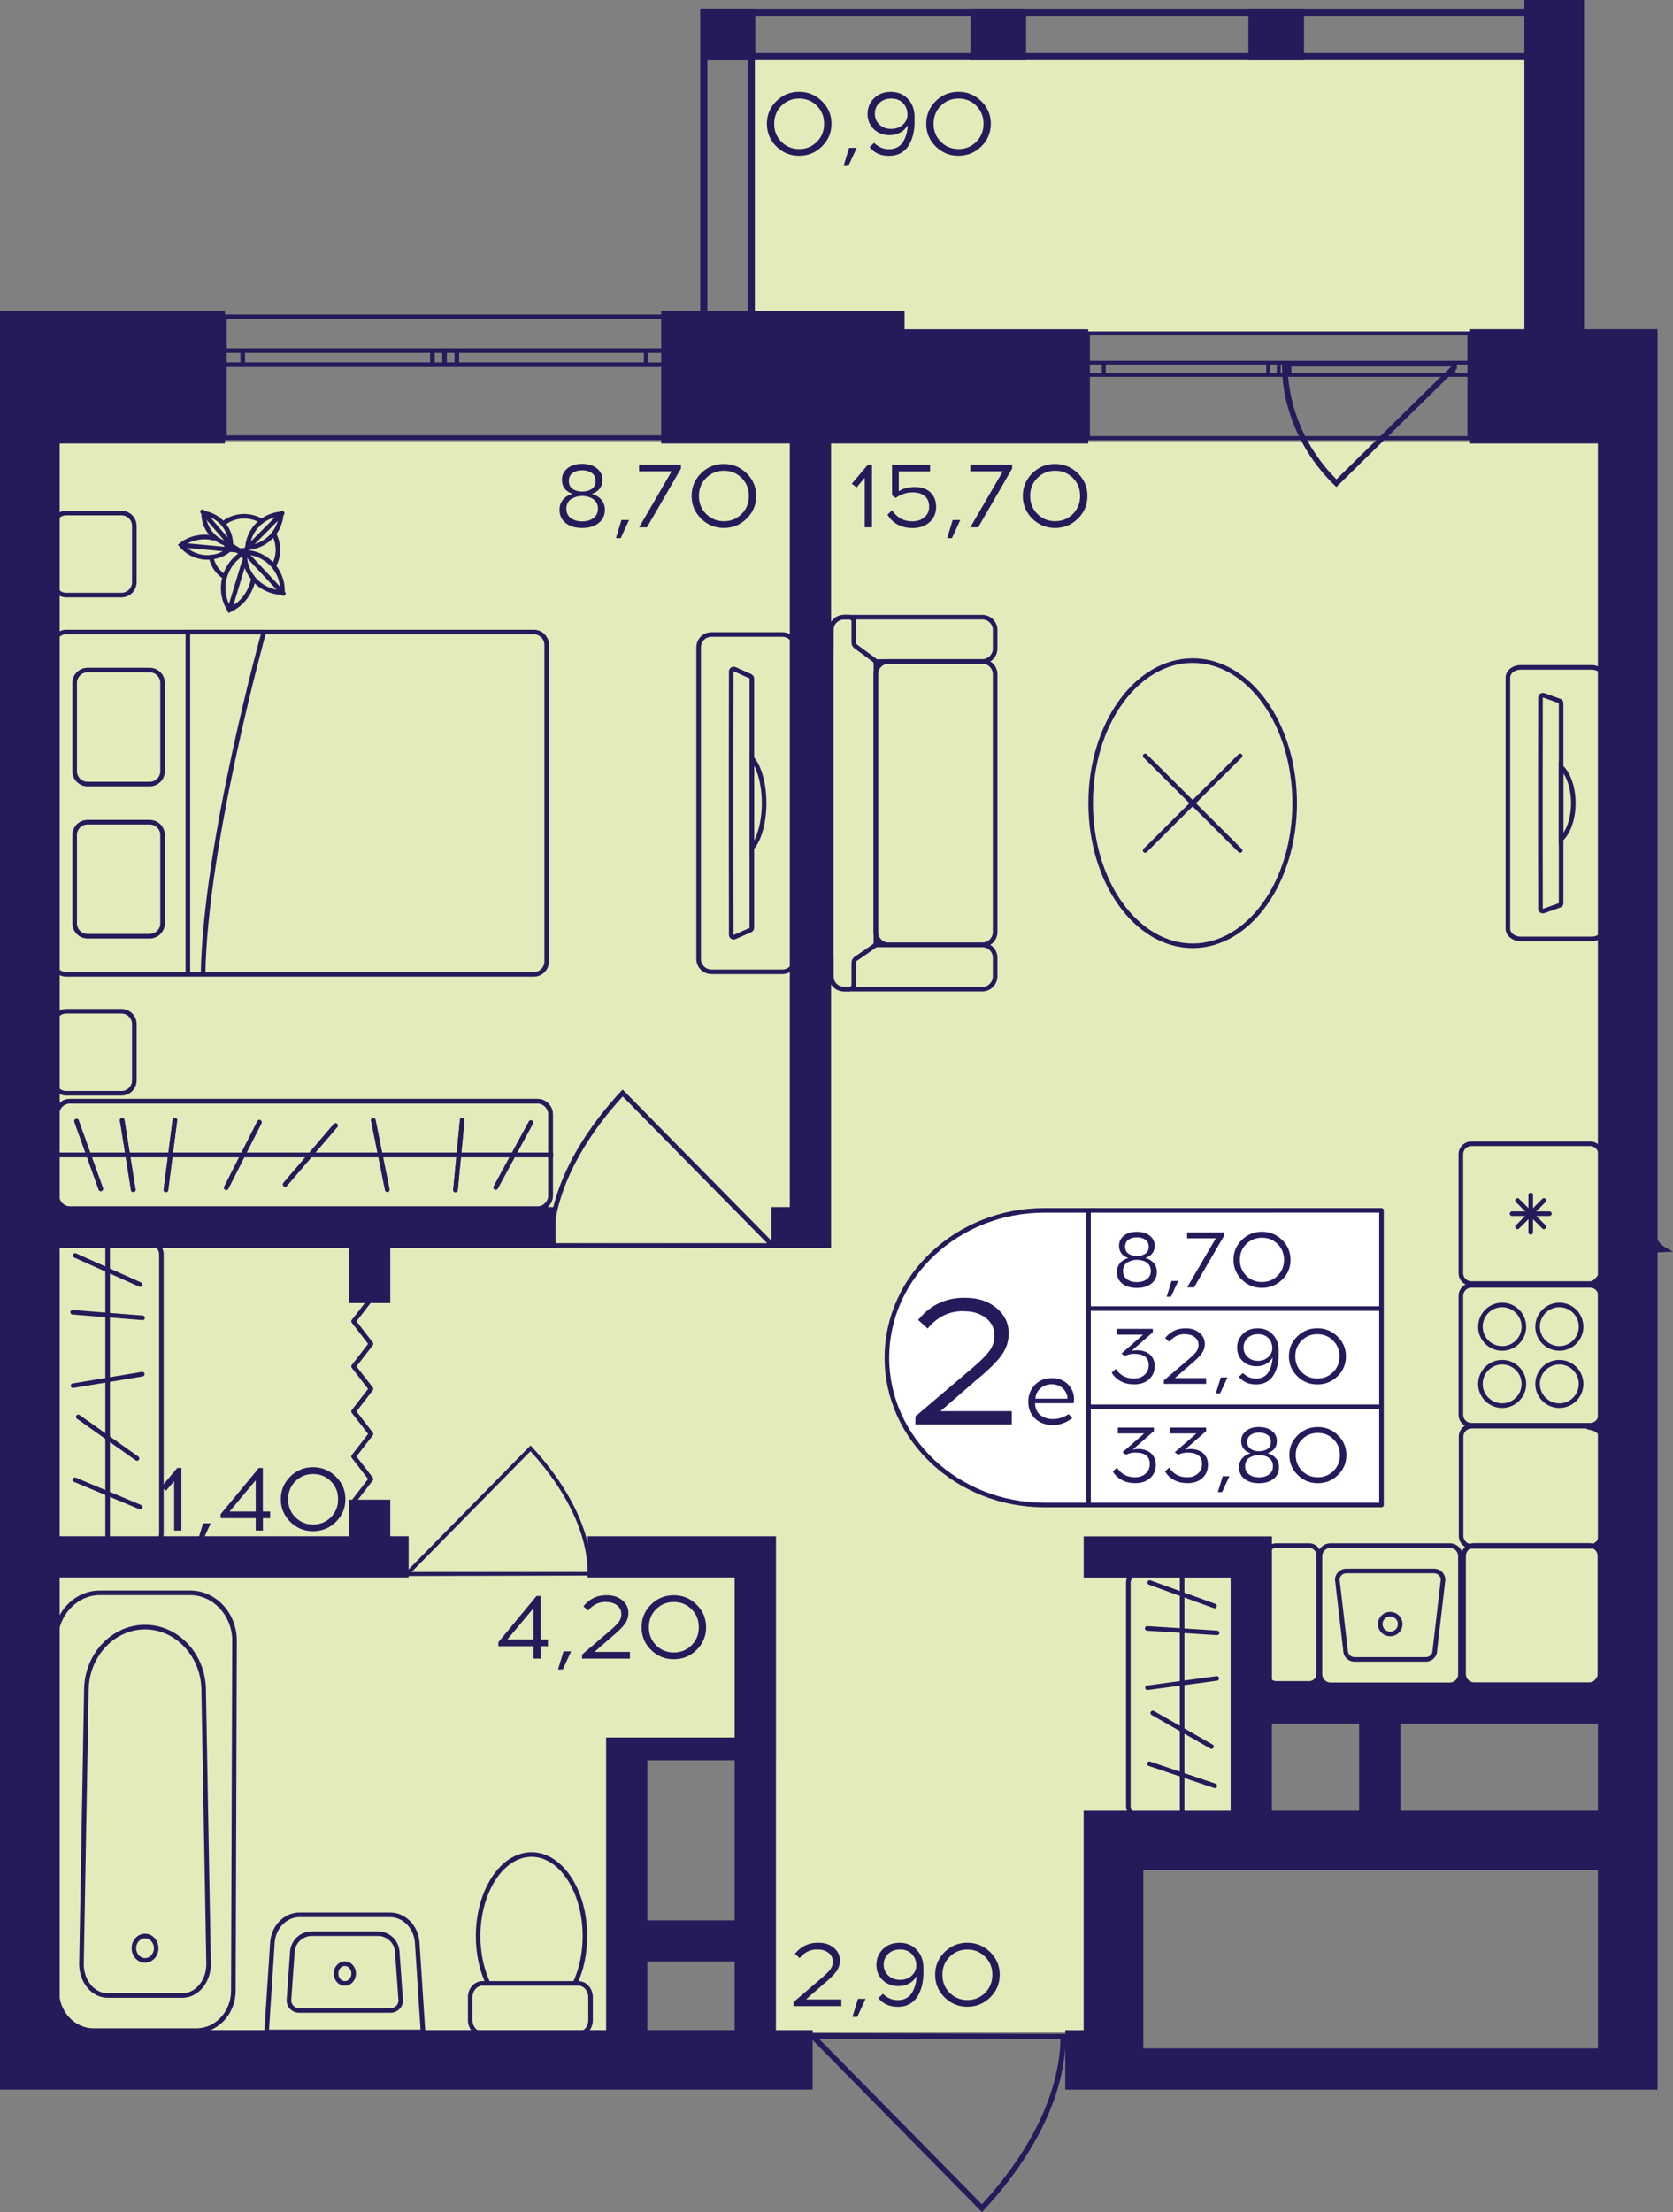
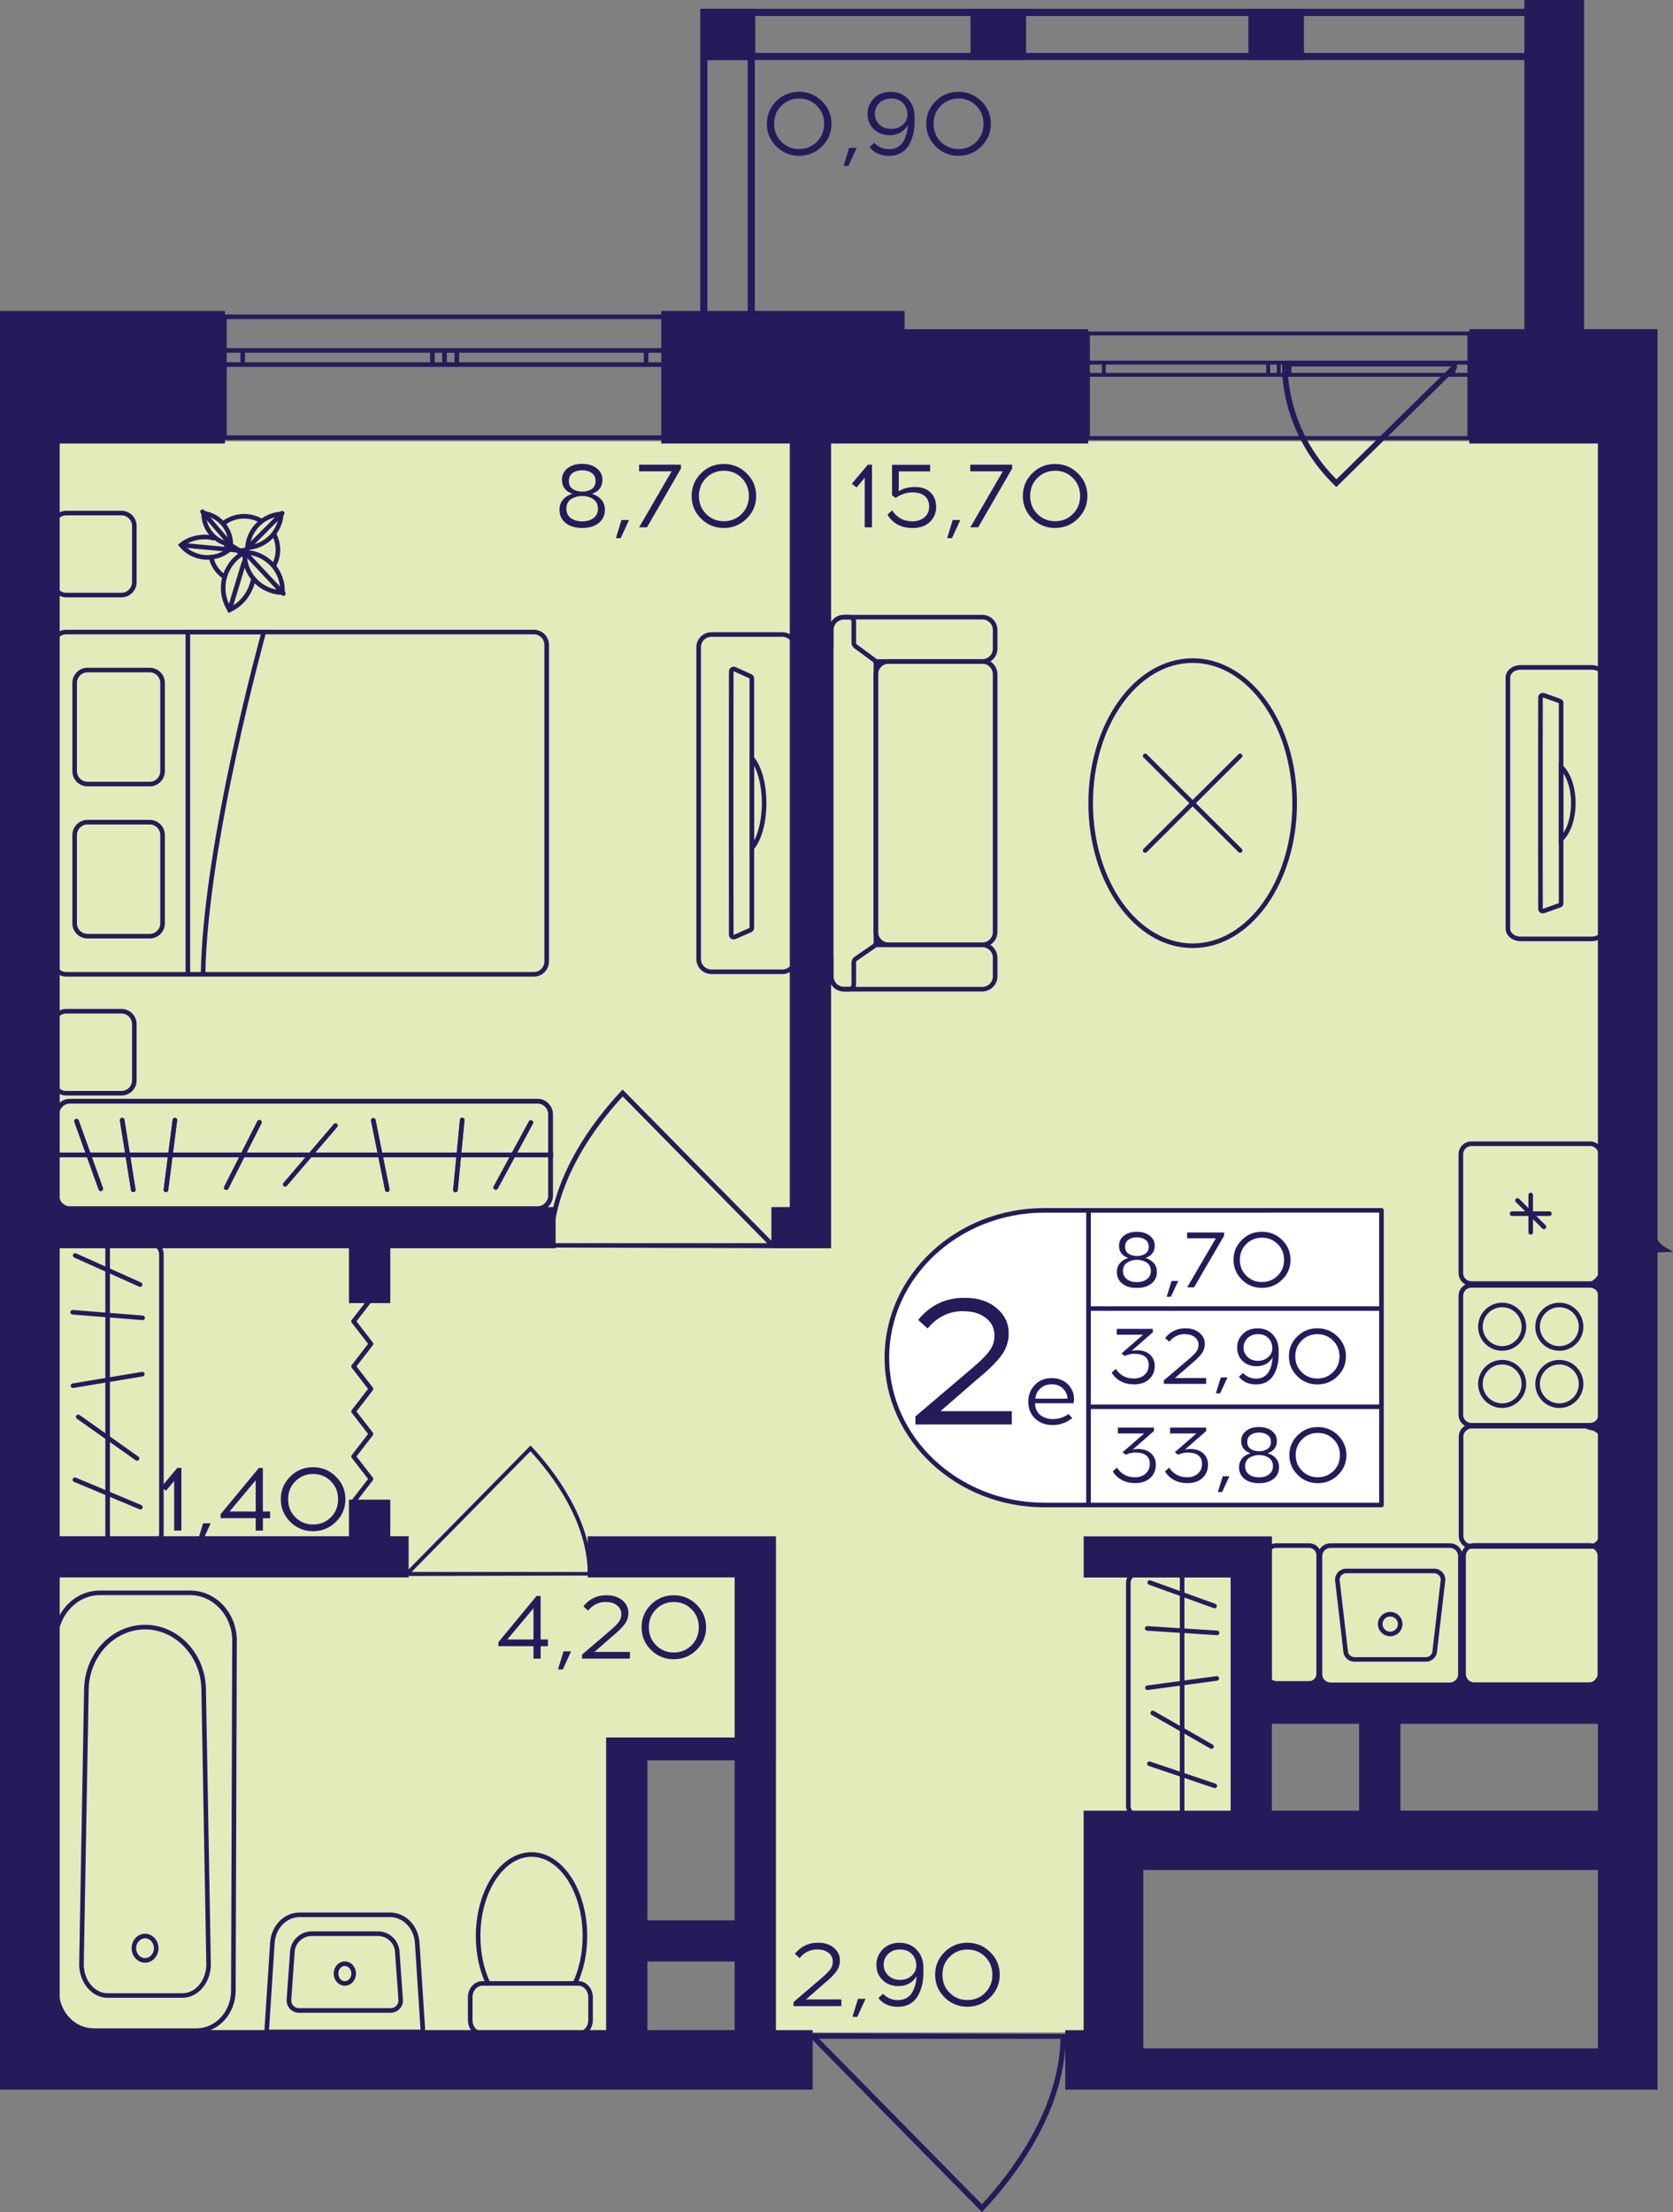
<svg xmlns="http://www.w3.org/2000/svg" version="1.1" id="Слой_1" x="0px" y="0px" viewBox="0 0 302.78 400.29" style="enable-background:new 0 0 302.78 400.29;" xml:space="preserve">
  <rect x="0" y="0" width="302.78" height="400.29" fill="#808080" stroke="none" />
  <path style="fill:#E3EBBA;" d="M226.44,308.2c0,8.83,0,17.65,0,26.48c-7.76,0-15.51,0-23.27,0c0,11.03,0,22.06,0,33.1  c-22.16,0-44.32,0-66.48,0c0-16.55,0-33.1,0-49.64c-7.76,0-15.51,0-23.27,0c0,16.55,0,33.1,0,49.64c-36.56,0-73.13,0-109.69,0  c0-95.98,0-191.95,0-287.93h292.51c0,76.12,0,152.24,0,228.36C272.98,308.2,249.71,308.2,226.44,308.2z" />
-   <rect x="135.68" y="9.93" style="fill:#E3EBBA;" width="143.71" height="50.05" />
  <g>
    <path style="fill:none;stroke:#251B5B;stroke-width:0.829;stroke-miterlimit:10;" d="M120.24,57.32l-79.62,0V79.2l79.62,0V57.32z    M40.62,57.32l79.62,0 M40.62,79.2l79.62,0 M40.62,63.42h3.31v2.55h-3.31V63.42z M80.45,65.98h-2.2v-2.55h2.2V65.98z M43.93,63.42   h34.33v2.55l-34.33,0V63.42z M80.45,63.42h2.22v2.55h-2.22V63.42z M120.24,65.98h-3.31v-2.55h3.31V65.98z M82.68,63.42l34.25,0   v2.55H82.68V63.42z M40.62,63.42h3.31 M43.93,63.42v2.55 M43.93,65.98h-3.31 M80.45,65.98h-2.2 M78.26,65.98v-2.55 M78.26,63.42   h2.2 M43.93,63.42h34.33 M78.26,65.98l-34.33,0 M80.45,63.42h2.22 M82.68,63.42v2.55 M82.68,65.98h-2.22 M120.24,65.98h-3.31    M116.93,65.98v-2.55 M116.93,63.42h3.31 M82.68,63.42l34.25,0 M116.93,65.98H82.68" />
  </g>
  <g>
    <path style="fill:none;stroke:#251B5B;stroke-width:0.701;stroke-miterlimit:10;" d="M265.92,60.34l-69.02,0v18.93h69.02V60.34z    M196.9,60.34l69.02,0 M196.9,79.27h69.02 M196.9,65.62h2.87v2.21h-2.87V65.62z M231.43,67.83h-1.91v-2.21h1.91V67.83z    M199.76,65.62h29.76v2.21h-29.76V65.62z M231.43,65.62h1.93v2.21h-1.93V65.62z M265.92,67.83h-2.87v-2.21h2.87V67.83z    M233.35,65.62h29.69v2.21h-29.69V65.62z M196.9,65.62h2.87 M199.76,65.62v2.21 M199.76,67.83h-2.87 M231.43,67.83h-1.91    M229.52,67.83v-2.21 M229.52,65.62h1.91 M199.76,65.62h29.76 M229.52,67.83h-29.76 M231.43,65.62h1.93 M233.35,65.62v2.21    M233.35,67.83h-1.93 M265.92,67.83h-2.87 M263.05,67.83v-2.21 M263.05,65.62h2.87 M233.35,65.62h29.69 M263.05,67.83h-29.69" />
  </g>
  <g>
    <rect x="276.22" y="1.6" transform="matrix(-1 -2.803595e-07 2.803595e-07 -1 562.494 12.466)" style="fill:#251B5B;" width="10.06" height="9.26" />
    <rect x="126.81" y="1.6" transform="matrix(-1 -2.853077e-07 2.853077e-07 -1 263.504 12.466)" style="fill:#251B5B;" width="9.88" height="9.26" />
    <rect x="175.65" y="1.6" transform="matrix(-1 -2.803643e-07 2.803643e-07 -1 361.354 12.465)" style="fill:#251B5B;" width="10.06" height="9.26" />
    <rect x="225.93" y="1.6" transform="matrix(-1 -2.803603e-07 2.803603e-07 -1 461.924 12.465)" style="fill:#251B5B;" width="10.06" height="9.26" />
    <g>
      <path style="fill:#251B5B;" d="M284.98,2.9l0,55.8h-7.47V2.9H284.98 M286.28,1.6h-10.06v58.38h10.06L286.28,1.6L286.28,1.6z" />
    </g>
    <g>
      <path style="fill:#251B5B;" d="M135.32,2.9l0,55.8h-7.3l0-55.8H135.32 M136.61,1.6h-9.88l0,58.38h9.88L136.61,1.6L136.61,1.6z" />
    </g>
    <g>
      <path style="fill:#251B5B;" d="M128.1,2.9l156.88,0v6.68l-156.88,0V2.9 M126.81,1.6v9.26l159.46,0V1.6L126.81,1.6L126.81,1.6z" />
    </g>
  </g>
  <g>
    <g>
      <path style="fill:#251B5B;" d="M62.41,355.76c0.65,0,1.18,0.61,1.18,1.37c0,0.38-0.13,0.73-0.37,1c-0.22,0.24-0.51,0.37-0.81,0.37    c-0.65,0-1.18-0.61-1.18-1.37C61.22,356.37,61.75,355.76,62.41,355.76 M62.41,354.93c-1.11,0-2.01,0.98-2.01,2.2    c0,1.21,0.9,2.2,2.01,2.2c1.11,0,2.01-0.98,2.01-2.2C64.42,355.91,63.52,354.93,62.41,354.93L62.41,354.93z" />
    </g>
    <g>
      <path style="fill:#251B5B;" d="M54.22,346.08v0.83l16.37,0c2.35,0,4.33,2.04,4.5,4.65l1.02,15.72H48.69l1.02-15.72    c0.17-2.61,2.15-4.65,4.5-4.65V346.08 M54.22,346.08c-2.8,0-5.13,2.37-5.33,5.43l-1.08,16.6H77l-1.08-16.6    c-0.2-3.06-2.53-5.43-5.33-5.43L54.22,346.08L54.22,346.08z" />
    </g>
    <g>
      <path style="fill:#251B5B;" d="M68.41,350.33c1.61,0,2.96,1.25,3.08,2.86l0.62,8.7c0.03,0.39-0.1,0.77-0.37,1.05    c-0.27,0.29-0.64,0.45-1.04,0.45l-16.58,0c-0.4,0-0.77-0.16-1.04-0.45c-0.27-0.29-0.4-0.66-0.37-1.05l0.62-8.7    c0.11-1.6,1.47-2.86,3.08-2.86H68.41 M68.41,349.5h-12c-2.05,0-3.76,1.58-3.91,3.63l-0.62,8.7c-0.09,1.29,0.93,2.39,2.23,2.39    l16.58,0c1.3,0,2.33-1.1,2.23-2.39l-0.62-8.7C72.17,351.08,70.46,349.5,68.41,349.5L68.41,349.5z" />
    </g>
  </g>
  <g>
    <g>
      <path style="fill:none;stroke:#251B5B;stroke-width:0.829;stroke-miterlimit:10;" d="M104.06,358.91h0.61    c1.21,0,2.21,1.12,2.21,2.49v4.16c0,1.38-0.99,2.49-2.21,2.49l-17.36,0c-1.21,0-2.21-1.1-2.21-2.49v-4.16    c0-1.37,0.99-2.49,2.21-2.49h1.02" />
    </g>
    <g>
      <path style="fill:none;stroke:#251B5B;stroke-width:0.829;stroke-miterlimit:10;" d="M96.2,335.58c5.33,0,9.66,6.61,9.66,14.77    c0,3.18-0.66,6.15-1.8,8.56l-15.73,0c-1.14-2.41-1.8-5.38-1.8-8.56C86.54,342.19,90.87,335.58,96.2,335.58z" />
    </g>
  </g>
  <g>
    <path style="fill:none;stroke:#251B5B;stroke-width:0.829;stroke-miterlimit:10;" d="M150.42,173.29v3.4   c0,1.27,1.05,2.31,2.33,2.31h0.93l24.09,0c1.28,0,2.33-1.04,2.33-2.31v-3.4c0-1.29-1.05-2.31-2.33-2.31h-19.38" />
    <path style="fill:none;stroke:#251B5B;stroke-width:0.829;stroke-miterlimit:10;" d="M150.42,117.39v-3.4   c0-1.29,1.05-2.31,2.33-2.31h0.93l24.09,0c1.28,0,2.33,1.02,2.33,2.31v3.4c0,1.27-1.05,2.31-2.33,2.31l-19.35,0" />
    <path style="fill:none;stroke:#251B5B;stroke-width:0.829;stroke-miterlimit:10;" d="M180.1,122.01l0,46.64   c0,1.28-1.04,2.32-2.32,2.32h-16.95c-1.28,0-2.32-1.04-2.32-2.32l0-46.64c0-1.28,1.04-2.32,2.32-2.32h16.95   C179.06,119.69,180.1,120.73,180.1,122.01z" />
    <path style="fill:none;stroke:#251B5B;stroke-width:0.829;stroke-miterlimit:10;" d="M154.86,116.97l3.32,2.44   c0.21,0.16,0.34,0.4,0.34,0.66l0,50.48c0,0.27-0.13,0.52-0.36,0.68l-3.28,2.26c-0.22,0.15-0.36,0.41-0.36,0.68v4   c0,0.46-0.37,0.82-0.83,0.82h-0.93c-1.29,0-2.33-1.03-2.33-2.31l0-62.7c0-1.28,1.04-2.31,2.33-2.31h0.93   c0.46,0,0.83,0.37,0.83,0.82v3.81C154.52,116.57,154.65,116.82,154.86,116.97z" />
  </g>
  <g>
    <ellipse style="fill:none;stroke:#251B5B;stroke-width:0.829;stroke-miterlimit:10;" cx="215.85" cy="145.34" rx="18.46" ry="25.8" />
    <g>
      <line style="fill:none;stroke:#251B5B;stroke-width:0.829;stroke-linecap:round;stroke-miterlimit:10;" x1="207.25" y1="136.78" x2="224.44" y2="153.9" />
      <line style="fill:none;stroke:#251B5B;stroke-width:0.829;stroke-linecap:round;stroke-miterlimit:10;" x1="207.25" y1="153.9" x2="224.44" y2="136.78" />
    </g>
  </g>
  <g>
    <path style="fill:none;stroke:#251B5B;stroke-width:0.829;stroke-miterlimit:10;" d="M288.04,169.9h-12.81   c-1.3,0-2.33-0.84-2.33-1.86l0-45.41c0-1.04,1.03-1.86,2.33-1.86l12.81,0c1.28,0,2.33,0.82,2.33,1.86l0,45.41   C290.36,169.06,289.32,169.9,288.04,169.9z M282.53,127.17c0-0.13-0.12-0.27-0.27-0.32l-2.84-1.02c-0.3-0.09-0.62,0.07-0.62,0.32   c0,1.62-0.02,6.69-0.02,12.66v13.04c0,5.97,0.02,11.06,0.02,12.66c0,0.27,0.32,0.42,0.62,0.32l2.84-1.01   c0.15-0.05,0.27-0.19,0.27-0.33L282.53,127.17z" />
    <g>
      <path style="fill:none;stroke:#251B5B;stroke-width:0.829;stroke-miterlimit:10;" d="M284.74,145.33c0-2.84-0.9-5.32-2.21-6.53    l0,13.06C283.84,150.65,284.74,148.18,284.74,145.33z" />
    </g>
  </g>
  <g>
    <g>
      <g>
        <path style="fill:#251B5B;" d="M27.28,225.44c0.84,0,1.52,0.68,1.52,1.52v50.55c0,0.84-0.68,1.52-1.52,1.52h-15.6     c-0.84,0-1.52-0.68-1.52-1.52v-50.55c0-0.84,0.68-1.52,1.52-1.52H27.28 M27.28,224.61h-15.6c-1.29,0-2.34,1.05-2.34,2.34v50.55     c0,1.29,1.05,2.34,2.34,2.34h15.6c1.29,0,2.34-1.05,2.34-2.34v-50.55C29.63,225.66,28.58,224.61,27.28,224.61L27.28,224.61z" />
      </g>
    </g>
    <line style="fill:none;stroke:#251B5B;stroke-width:0.829;stroke-miterlimit:10;" x1="19.48" y1="224.61" x2="19.48" y2="279.63" />
    <line style="fill:none;stroke:#251B5B;stroke-width:0.829;stroke-linecap:round;stroke-miterlimit:10;" x1="13.15" y1="237.46" x2="25.81" y2="238.47" />
    <line style="fill:none;stroke:#251B5B;stroke-width:0.829;stroke-linecap:round;stroke-miterlimit:10;" x1="13.21" y1="250.75" x2="25.75" y2="248.66" />
    <line style="fill:none;stroke:#251B5B;stroke-width:0.829;stroke-linecap:round;stroke-miterlimit:10;" x1="14.16" y1="256.39" x2="24.8" y2="263.92" />
    <line style="fill:none;stroke:#251B5B;stroke-width:0.829;stroke-linecap:round;stroke-miterlimit:10;" x1="13.56" y1="267.77" x2="25.4" y2="272.73" />
    <line style="fill:none;stroke:#251B5B;stroke-width:0.829;stroke-linecap:round;stroke-miterlimit:10;" x1="13.61" y1="227.19" x2="25.35" y2="232.45" />
  </g>
  <g>
    <g>
      <g>
        <path style="fill:#251B5B;" d="M97.25,199.68c1.09,0,1.98,0.89,1.98,1.98v14.67c0,1.09-0.89,1.98-1.98,1.98H12.68     c-1.09,0-1.98-0.89-1.98-1.98v-14.67c0-1.09,0.89-1.98,1.98-1.98H97.25 M97.25,198.85H12.68c-1.55,0-2.81,1.26-2.81,2.81v14.67     c0,1.55,1.26,2.81,2.81,2.81h84.57c1.55,0,2.81-1.26,2.81-2.81v-14.67C100.06,200.11,98.81,198.85,97.25,198.85L97.25,198.85z" />
      </g>
    </g>
    <line style="fill:none;stroke:#251B5B;stroke-width:0.829;stroke-miterlimit:10;" x1="100.08" y1="209" x2="10.18" y2="209" />
    <line style="fill:none;stroke:#251B5B;stroke-width:0.829;stroke-linecap:round;stroke-miterlimit:10;" x1="83.65" y1="202.67" x2="82.43" y2="215.33" />
    <line style="fill:none;stroke:#251B5B;stroke-width:0.829;stroke-linecap:round;stroke-miterlimit:10;" x1="67.56" y1="202.73" x2="70.09" y2="215.27" />
    <line style="fill:none;stroke:#251B5B;stroke-width:0.829;stroke-linecap:round;stroke-miterlimit:10;" x1="13.85" y1="202.88" x2="18.24" y2="215.12" />
    <line style="fill:none;stroke:#251B5B;stroke-width:0.829;stroke-linecap:round;stroke-miterlimit:10;" x1="60.72" y1="203.68" x2="51.61" y2="214.32" />
    <line style="fill:none;stroke:#251B5B;stroke-width:0.829;stroke-linecap:round;stroke-miterlimit:10;" x1="46.95" y1="203.08" x2="40.95" y2="214.92" />
    <line style="fill:none;stroke:#251B5B;stroke-width:0.829;stroke-linecap:round;stroke-miterlimit:10;" x1="31.65" y1="202.69" x2="30.03" y2="215.31" />
    <line style="fill:none;stroke:#251B5B;stroke-width:0.829;stroke-linecap:round;stroke-miterlimit:10;" x1="22.11" y1="202.7" x2="24.12" y2="215.3" />
    <line style="fill:none;stroke:#251B5B;stroke-width:0.829;stroke-linecap:round;stroke-miterlimit:10;" x1="96.08" y1="203.13" x2="89.72" y2="214.87" />
    <g>
      <g>
        <path style="fill:#251B5B;" d="M97.25,199.68c1.09,0,1.98,0.89,1.98,1.98v14.67c0,1.09-0.89,1.98-1.98,1.98H12.68     c-1.09,0-1.98-0.89-1.98-1.98v-14.67c0-1.09,0.89-1.98,1.98-1.98H97.25 M97.25,198.85H12.68c-1.55,0-2.81,1.26-2.81,2.81v14.67     c0,1.55,1.26,2.81,2.81,2.81h84.57c1.55,0,2.81-1.26,2.81-2.81v-14.67C100.06,200.11,98.81,198.85,97.25,198.85L97.25,198.85z" />
      </g>
    </g>
    <line style="fill:none;stroke:#251B5B;stroke-width:0.829;stroke-miterlimit:10;" x1="100.08" y1="209" x2="10.18" y2="209" />
    <line style="fill:none;stroke:#251B5B;stroke-width:0.829;stroke-linecap:round;stroke-miterlimit:10;" x1="83.65" y1="202.67" x2="82.43" y2="215.33" />
    <line style="fill:none;stroke:#251B5B;stroke-width:0.829;stroke-linecap:round;stroke-miterlimit:10;" x1="67.56" y1="202.73" x2="70.09" y2="215.27" />
    <line style="fill:none;stroke:#251B5B;stroke-width:0.829;stroke-linecap:round;stroke-miterlimit:10;" x1="13.85" y1="202.88" x2="18.24" y2="215.12" />
-     <line style="fill:none;stroke:#251B5B;stroke-width:0.829;stroke-linecap:round;stroke-miterlimit:10;" x1="60.72" y1="203.68" x2="51.61" y2="214.32" />
    <line style="fill:none;stroke:#251B5B;stroke-width:0.829;stroke-linecap:round;stroke-miterlimit:10;" x1="46.95" y1="203.08" x2="40.95" y2="214.92" />
    <line style="fill:none;stroke:#251B5B;stroke-width:0.829;stroke-linecap:round;stroke-miterlimit:10;" x1="31.65" y1="202.69" x2="30.03" y2="215.31" />
    <line style="fill:none;stroke:#251B5B;stroke-width:0.829;stroke-linecap:round;stroke-miterlimit:10;" x1="22.11" y1="202.7" x2="24.12" y2="215.3" />
    <line style="fill:none;stroke:#251B5B;stroke-width:0.829;stroke-linecap:round;stroke-miterlimit:10;" x1="96.08" y1="203.13" x2="89.72" y2="214.87" />
  </g>
  <g>
    <path style="fill:none;stroke:#251B5B;stroke-width:0.829;stroke-linecap:square;stroke-miterlimit:10;" d="M49.75,96.98   c0.35,0.76,0.54,1.6,0.55,2.48c0,0.92-0.2,1.8-0.58,2.58" />
    <path style="fill:none;stroke:#251B5B;stroke-width:0.829;stroke-linecap:square;stroke-miterlimit:10;" d="M40.68,94.52   c0.99-0.69,2.18-1.09,3.48-1.1c1.02,0,1.98,0.24,2.83,0.68" />
    <path style="fill:none;stroke:#251B5B;stroke-width:0.829;stroke-linecap:square;stroke-miterlimit:10;" d="M40.58,104.36   c-1.22-0.85-2.04-2.02-2.38-3.52" />
    <g>
      <path style="fill:#251B5B;" d="M50.45,93.46c-0.39,2.67-2.52,4.79-5.21,5.2C45.63,95.99,47.76,93.86,50.45,93.46 M51.34,92.56    c-3.87,0.02-7,3.15-6.99,6.99C48.22,99.53,51.35,96.4,51.34,92.56L51.34,92.56z M44.35,99.56L44.35,99.56L44.35,99.56L44.35,99.56    z" />
    </g>
    <path style="fill:none;stroke:#251B5B;stroke-width:0.829;stroke-linecap:round;stroke-miterlimit:10;" d="M40.96,98.67   c0.23,0.2,0.35,0.53,0.56,0.78c-2.65,2.18-6.57,1.81-8.75-0.81c0.7-0.58,1.5-0.98,2.33-1.2c1.12-0.3,2.39-0.39,3.5-0.06" />
    <g>
      <path style="fill:#251B5B;" d="M37.29,93.37c1.09,0.27,2.06,0.86,2.79,1.72c0.72,0.85,1.15,1.87,1.25,2.96    c-1.09-0.27-2.06-0.86-2.79-1.72C37.81,95.48,37.38,94.45,37.29,93.37 M36.46,92.4L36.46,92.4c-0.27,3.4,2.28,6.36,5.71,6.62    C42.43,95.62,39.88,92.66,36.46,92.4L36.46,92.4z" />
    </g>
    <path style="fill:none;stroke:#251B5B;stroke-width:0.829;stroke-linecap:round;stroke-miterlimit:10;" d="M45.79,105.05   c-0.44,2.01-1.77,4.01-3.74,5.06l-0.51,0.27l-0.27-0.51c-1.81-3.35-0.74-7.46,2.36-9.56c0.08-0.05,0.16-0.1,0.24-0.15" />
    <line style="fill:none;stroke:#251B5B;stroke-width:0.829;stroke-linecap:round;stroke-linejoin:round;stroke-miterlimit:10;" x1="44.16" y1="101.74" x2="41.62" y2="110.12" />
    <g>
      <path style="fill:#251B5B;" d="M44.69,100.36c1.65,0.14,3.16,0.87,4.29,2.08c1.11,1.2,1.71,2.73,1.73,4.34    c-1.65-0.14-3.16-0.87-4.29-2.08C45.31,103.51,44.7,101.98,44.69,100.36 M43.89,99.5l-0.02,0.52c-0.16,4.05,3.02,7.46,7.11,7.62    l0.53,0.02l0.02-0.52c0.16-4.05-3.02-7.46-7.11-7.62L43.89,99.5L43.89,99.5z" />
    </g>
    <line style="fill:none;stroke:#251B5B;stroke-width:0.829;stroke-linecap:round;stroke-linejoin:round;stroke-miterlimit:10;" x1="44.09" y1="99.71" x2="51.29" y2="107.41" />
    <line style="fill:none;stroke:#251B5B;stroke-width:0.829;stroke-linecap:round;stroke-miterlimit:10;" x1="41.23" y1="99.42" x2="33.16" y2="98.67" />
    <polyline style="fill:none;stroke:#251B5B;stroke-width:0.829;stroke-linecap:round;stroke-miterlimit:10;" points="36.65,92.6    41.96,98.78 43.3,99.6  " />
    <path style="fill:none;stroke:#251B5B;stroke-width:0.829;stroke-linecap:round;stroke-miterlimit:10;" d="M43.95,99.93l0.78-0.69   c0.05-0.05,6.34-6.37,6.34-6.37" />
    <line style="fill:none;stroke:#251B5B;stroke-width:0.829;stroke-linecap:round;stroke-miterlimit:10;" x1="41.17" y1="99.41" x2="44.47" y2="99.71" />
    <line style="fill:none;stroke:#251B5B;stroke-width:0.829;stroke-linecap:round;stroke-miterlimit:10;" x1="43.95" y1="100.24" x2="42.97" y2="99.63" />
    <polygon style="fill:none;stroke:#251B5B;stroke-width:0.829;stroke-linecap:round;stroke-miterlimit:10;" points="43.87,100.14    43.39,99.72 43.8,99.63  " />
    <polygon style="fill:#251B5B;" points="40.58,98.63 41.96,98.78 42.82,99.41 41.23,99.42  " />
    <path style="fill:#251B5B;" d="M43.05,99.28c0.05,0,1.36,0.13,1.36,0.13l-0.46,0.31l-0.78-0.11L43.05,99.28z" />
    <polygon style="fill:#251B5B;" points="42.47,99.61 43.74,100.37 43.87,100.24 43.17,99.61  " />
  </g>
  <g>
    <g>
      <path style="fill:none;stroke:#251B5B;stroke-width:0.829;stroke-miterlimit:10;" d="M12,114.37h84.61    c1.28,0,2.33,1.04,2.33,2.33v57.28c0,1.28-1.04,2.33-2.33,2.33H12c-1.28,0-2.33-1.04-2.33-2.33V116.7    C9.68,115.41,10.72,114.37,12,114.37z" />
      <g>
        <path style="fill:none;stroke:#251B5B;stroke-width:0.829;stroke-miterlimit:10;" d="M27.09,169.41H15.84     c-1.28,0-2.33-1.04-2.33-2.33v-15.97c0-1.28,1.04-2.33,2.33-2.33h11.25c1.28,0,2.33,1.04,2.33,2.33v15.97     C29.42,168.37,28.38,169.41,27.09,169.41z" />
        <path style="fill:none;stroke:#251B5B;stroke-width:0.829;stroke-miterlimit:10;" d="M27.09,141.88H15.84     c-1.28,0-2.33-1.04-2.33-2.33v-15.97c0-1.28,1.04-2.33,2.33-2.33h11.25c1.28,0,2.33,1.04,2.33,2.33v15.97     C29.42,140.84,28.38,141.88,27.09,141.88z" />
      </g>
      <path style="fill:none;stroke:#251B5B;stroke-width:0.829;stroke-miterlimit:10;" d="M34,176.3v-61.93h13.75    c0,0-10.6,38.05-11,61.93" />
    </g>
    <path style="fill:none;stroke:#251B5B;stroke-width:0.829;stroke-linecap:round;stroke-miterlimit:10;" d="M21.98,197.83H12   c-1.28,0-2.33-1.04-2.33-2.33v-10.18c0-1.28,1.04-2.33,2.33-2.33h9.98c1.28,0,2.33,1.04,2.33,2.33v10.18   C24.31,196.79,23.27,197.83,21.98,197.83z" />
    <path style="fill:none;stroke:#251B5B;stroke-width:0.829;stroke-linecap:round;stroke-miterlimit:10;" d="M21.98,107.68H12   c-1.28,0-2.33-1.04-2.33-2.33V95.17c0-1.28,1.04-2.33,2.33-2.33h9.98c1.28,0,2.33,1.04,2.33,2.33v10.18   C24.31,106.63,23.27,107.68,21.98,107.68z" />
  </g>
  <g>
    <path style="fill:none;stroke:#251B5B;stroke-width:0.829;stroke-miterlimit:10;" d="M141.58,175.85h-12.81   c-1.3,0-2.33-1.04-2.33-2.31v-56.41c0-1.29,1.03-2.31,2.33-2.31h12.81c1.28,0,2.33,1.02,2.33,2.31v56.41   C143.91,174.81,142.86,175.85,141.58,175.85z M136.07,122.77c0-0.16-0.12-0.33-0.27-0.4l-2.84-1.27c-0.3-0.12-0.62,0.08-0.62,0.4   c0,2.01-0.02,8.31-0.02,15.73v16.19c0,7.42,0.02,13.74,0.02,15.73c0,0.33,0.32,0.53,0.62,0.4l2.84-1.25   c0.15-0.07,0.27-0.23,0.27-0.41V122.77z" />
    <g>
      <path style="fill:none;stroke:#251B5B;stroke-width:0.829;stroke-miterlimit:10;" d="M138.29,145.33c0-3.53-0.9-6.61-2.21-8.11    v16.23C137.39,151.94,138.29,148.87,138.29,145.33z" />
    </g>
  </g>
  <g>
    <g>
      <path style="fill:#251B5B;" d="M34.43,288.65c4.1,0,7.51,3.62,7.6,8.05l-0.21,63.52c0,3.76-2.81,6.82-6.26,6.82H16.93    c-3.45,0-6.26-3.06-6.26-6.82l-0.21-63.5c0.09-4.45,3.5-8.07,7.6-8.07H34.43 M34.43,287.82H18.06c-4.58,0-8.33,3.94-8.43,8.88    l0.21,63.52c0,4.22,3.18,7.64,7.09,7.64h18.63c3.92,0,7.09-3.42,7.09-7.64l0.21-63.52C42.76,291.76,39.02,287.82,34.43,287.82    L34.43,287.82z" />
    </g>
    <g>
      <path style="fill:#251B5B;" d="M26.25,294.85c5.51,0,10.09,4.86,10.2,10.83l0.89,49.75c0,2.9-1.94,5.26-4.32,5.26H19.48    c-2.38,0-4.32-2.36-4.32-5.24l0.89-49.76C16.16,299.7,20.74,294.85,26.25,294.85 M26.25,294.02L26.25,294.02    c-6,0-10.91,5.17-11.03,11.64l-0.89,49.76c0,3.36,2.31,6.09,5.15,6.09h13.53c2.85,0,5.15-2.73,5.15-6.09l-0.89-49.76    C37.15,299.19,32.25,294.02,26.25,294.02L26.25,294.02z" />
    </g>
    <g>
      <path style="fill:#251B5B;" d="M26.25,350.75c0.89,0,1.61,0.81,1.61,1.79c0,0.99-0.72,1.79-1.61,1.79c-0.89,0-1.61-0.81-1.61-1.79    C24.64,351.56,25.36,350.75,26.25,350.75 M26.25,349.92c-1.34,0-2.43,1.17-2.43,2.62c0,1.45,1.09,2.62,2.43,2.62    c1.34,0,2.43-1.17,2.43-2.62C28.68,351.1,27.59,349.92,26.25,349.92L26.25,349.92z" />
    </g>
  </g>
  <g>
    <path style="fill:#251B5B;" d="M287.65,280.07c0.82,0,1.49,0.67,1.49,1.49v21.38c0,0.82-0.67,1.49-1.49,1.49h-20.87   c-0.82,0-1.49-0.67-1.49-1.49v-21.38c0-0.82,0.67-1.49,1.49-1.49H287.65 M287.65,279.24h-20.87c-1.28,0-2.32,1.04-2.32,2.32v21.38   c0,1.28,1.04,2.32,2.32,2.32h20.87c1.28,0,2.32-1.04,2.32-2.32v-21.38C289.96,280.27,288.93,279.24,287.65,279.24L287.65,279.24z" />
  </g>
  <g>
    <g>
      <path style="fill:#251B5B;" d="M262.4,280.1c0.82,0,1.49,0.67,1.49,1.49v21.38c0,0.82-0.67,1.49-1.49,1.49h-21.61    c-0.82,0-1.49-0.67-1.49-1.49v-21.38c0-0.82,0.67-1.49,1.49-1.49H262.4 M262.4,279.27h-21.61c-1.28,0-2.32,1.04-2.32,2.32v21.38    c0,1.28,1.04,2.32,2.32,2.32h21.61c1.28,0,2.32-1.04,2.32-2.32v-21.38C264.72,280.31,263.69,279.27,262.4,279.27L262.4,279.27z" />
    </g>
    <g>
      <path style="fill:#251B5B;" d="M259.54,284.69c0.65,0,1.18,0.51,1.21,1.15l-1.48,12.74l-0.01,0.05v0.05    c0,0.66-0.54,1.19-1.21,1.19h-12.91c-0.67,0-1.21-0.53-1.21-1.19v-0.05l-0.01-0.05l-1.48-12.74c0.02-0.64,0.55-1.15,1.21-1.15    H259.54 M259.54,283.86h-15.89c-1.12,0-2.04,0.9-2.04,2.02l1.49,12.79c0,1.11,0.91,2.02,2.04,2.02h12.91    c1.12,0,2.04-0.9,2.04-2.02l1.49-12.79C261.58,284.77,260.67,283.86,259.54,283.86L259.54,283.86z" />
    </g>
    <g>
      <path style="fill:#251B5B;" d="M251.6,292.52c0.77,0,1.39,0.61,1.39,1.37s-0.62,1.37-1.39,1.37s-1.39-0.61-1.39-1.37    S250.83,292.52,251.6,292.52 M251.6,291.69c-1.23,0-2.22,0.98-2.22,2.2c0,1.21,0.99,2.2,2.22,2.2c1.23,0,2.22-0.98,2.22-2.2    C253.82,292.67,252.82,291.69,251.6,291.69L251.6,291.69z" />
    </g>
  </g>
  <g>
    <g>
      <path style="fill:#251B5B;" d="M287.78,233.01c0.82,0,1.49,0.67,1.49,1.49V256c0,0.82-0.67,1.49-1.49,1.49h-21.49    c-0.82,0-1.49-0.67-1.49-1.49v-21.5c0-0.82,0.67-1.49,1.49-1.49H287.78 M287.78,232.18h-21.49c-1.28,0-2.32,1.04-2.32,2.32V256    c0,1.28,1.04,2.32,2.32,2.32h21.49c1.28,0,2.32-1.04,2.32-2.32v-21.5C290.1,233.22,289.06,232.18,287.78,232.18L287.78,232.18z" />
    </g>
    <g>
      <g>
        <path style="fill:#251B5B;" d="M271.86,246.91c1.94,0,3.52,1.58,3.52,3.52c0,1.94-1.58,3.52-3.52,3.52s-3.52-1.58-3.52-3.52     C268.34,248.49,269.92,246.91,271.86,246.91 M271.86,246.08c-2.4,0-4.35,1.95-4.35,4.35s1.95,4.35,4.35,4.35s4.35-1.95,4.35-4.35     S274.26,246.08,271.86,246.08L271.86,246.08z" />
      </g>
      <g>
        <path style="fill:#251B5B;" d="M282.21,236.55c1.94,0,3.52,1.58,3.52,3.52c0,1.94-1.58,3.52-3.52,3.52s-3.52-1.58-3.52-3.52     C278.69,238.13,280.27,236.55,282.21,236.55 M282.21,235.73c-2.4,0-4.35,1.95-4.35,4.35s1.95,4.35,4.35,4.35     c2.4,0,4.35-1.95,4.35-4.35S284.61,235.73,282.21,235.73L282.21,235.73z" />
      </g>
      <g>
        <path style="fill:#251B5B;" d="M271.86,236.55c1.94,0,3.52,1.58,3.52,3.52c0,1.94-1.58,3.52-3.52,3.52s-3.52-1.58-3.52-3.52     C268.34,238.13,269.92,236.55,271.86,236.55 M271.86,235.73c-2.4,0-4.35,1.95-4.35,4.35s1.95,4.35,4.35,4.35s4.35-1.95,4.35-4.35     S274.26,235.73,271.86,235.73L271.86,235.73z" />
      </g>
      <g>
        <path style="fill:#251B5B;" d="M282.21,246.91c1.94,0,3.52,1.58,3.52,3.52c0,1.94-1.58,3.52-3.52,3.52s-3.52-1.58-3.52-3.52     C278.69,248.49,280.27,246.91,282.21,246.91 M282.21,246.08c-2.4,0-4.35,1.95-4.35,4.35s1.95,4.35,4.35,4.35     c2.4,0,4.35-1.95,4.35-4.35S284.61,246.08,282.21,246.08L282.21,246.08z" />
      </g>
    </g>
  </g>
  <g>
    <g>
      <path style="fill:#251B5B;" d="M287.78,207.38c0.82,0,1.49,0.67,1.49,1.49v21.5c0,0.82-0.67,1.49-1.49,1.49h-21.49    c-0.82,0-1.49-0.67-1.49-1.49v-21.5c0-0.82,0.67-1.49,1.49-1.49H287.78 M287.78,206.55h-21.49c-1.28,0-2.32,1.04-2.32,2.32v21.5    c0,1.28,1.04,2.32,2.32,2.32h21.49c1.28,0,2.32-1.04,2.32-2.32v-21.5C290.1,207.59,289.06,206.55,287.78,206.55L287.78,206.55z" />
    </g>
    <g>
      <line style="fill:none;stroke:#251B5B;stroke-width:0.829;stroke-linecap:round;stroke-miterlimit:10;" x1="273.65" y1="219.62" x2="280.41" y2="219.62" />
      <line style="fill:none;stroke:#251B5B;stroke-width:0.829;stroke-linecap:round;stroke-miterlimit:10;" x1="274.64" y1="217.23" x2="279.42" y2="222.01" />
      <line style="fill:none;stroke:#251B5B;stroke-width:0.829;stroke-linecap:round;stroke-miterlimit:10;" x1="277.03" y1="216.24" x2="277.03" y2="223" />
-       <line style="fill:none;stroke:#251B5B;stroke-width:0.829;stroke-linecap:round;stroke-miterlimit:10;" x1="279.42" y1="217.23" x2="274.64" y2="222.01" />
    </g>
  </g>
  <g>
    <path style="fill:#251B5B;" d="M287.82,258.49c0.82,0,1.49,0.67,1.49,1.49v17.95c0,0.82-0.67,1.49-1.49,1.49h-21.49   c-0.82,0-1.49-0.67-1.49-1.49v-17.95c0-0.82,0.67-1.49,1.49-1.49H287.82 M287.82,257.66h-21.49c-1.28,0-2.32,1.04-2.32,2.32v17.95   c0,1.28,1.04,2.32,2.32,2.32h21.49c1.28,0,2.32-1.04,2.32-2.32v-17.95C290.14,258.69,289.1,257.66,287.82,257.66L287.82,257.66z" />
  </g>
  <g>
    <path style="fill:#251B5B;" d="M236.94,280.1c0.72,0,1.3,0.59,1.3,1.3v21.51c0,0.72-0.59,1.3-1.3,1.3h-5.96   c-0.72,0-1.3-0.59-1.3-1.3V281.4c0-0.72,0.59-1.3,1.3-1.3H236.94 M236.94,279.27h-5.96c-1.18,0-2.13,0.96-2.13,2.13v21.51   c0,1.18,0.96,2.13,2.13,2.13h5.96c1.18,0,2.13-0.96,2.13-2.13V281.4C239.08,280.23,238.12,279.27,236.94,279.27L236.94,279.27z" />
  </g>
  <g>
    <g>
      <g>
        <path style="fill:#251B5B;" d="M221.98,285.12c0.7,0,1.28,0.57,1.28,1.28v40.42c0,0.7-0.57,1.28-1.28,1.28h-16.08     c-0.7,0-1.28-0.57-1.28-1.28v-40.42c0-0.7,0.57-1.28,1.28-1.28H221.98 M221.98,284.29h-16.08c-1.16,0-2.11,0.94-2.11,2.11v40.42     c0,1.16,0.94,2.11,2.11,2.11h16.08c1.16,0,2.11-0.94,2.11-2.11v-40.42C224.09,285.23,223.15,284.29,221.98,284.29L221.98,284.29z     " />
      </g>
    </g>
    <line style="fill:none;stroke:#251B5B;stroke-width:0.829;stroke-miterlimit:10;" x1="213.94" y1="284.29" x2="213.94" y2="328.74" />
    <line style="fill:none;stroke:#251B5B;stroke-width:0.829;stroke-linecap:round;stroke-miterlimit:10;" x1="207.62" y1="294.67" x2="220.27" y2="295.48" />
    <line style="fill:none;stroke:#251B5B;stroke-width:0.829;stroke-linecap:round;stroke-miterlimit:10;" x1="207.67" y1="305.41" x2="220.21" y2="303.72" />
    <line style="fill:none;stroke:#251B5B;stroke-width:0.829;stroke-linecap:round;stroke-miterlimit:10;" x1="208.63" y1="309.97" x2="219.26" y2="316.05" />
    <line style="fill:none;stroke:#251B5B;stroke-width:0.829;stroke-linecap:round;stroke-miterlimit:10;" x1="208.02" y1="319.16" x2="219.86" y2="323.16" />
    <line style="fill:none;stroke:#251B5B;stroke-width:0.829;stroke-linecap:round;stroke-miterlimit:10;" x1="208.08" y1="286.37" x2="219.81" y2="290.62" />
  </g>
  <g>
    <path style="fill:#251B5B;stroke:#251B5B;stroke-width:0.829;stroke-miterlimit:10;" d="M140.02,318.13v-3.31v-29.79v-3.31v-3.31   h-33.24v6.62h26.59v29.79h-16.62h-3.32h-3.32v52.95H15.46c-1.04-0.45-2.17-1.14-3.19-2.25c-0.95-1.04-1.53-2.14-1.88-3.09v-77.4   h53.18h6.65h3.32v-6.62h-3.32v-6.62h-6.65v6.62H10.39v-52.95h53.18v9.93h6.65v-9.93h29.92v-6.62H11.42   c-0.19-0.06-0.39-0.13-0.63-0.2c-0.13-0.17-0.27-0.34-0.4-0.51V79.84H40.3V56.68H0.41v13.24v9.93v287.93v6.62v3.31h146.25v-9.93   h-6.65V318.13z M133.37,318.13v29.79h-16.62v-29.79H133.37z M116.75,354.53h16.62v13.24h-16.62V354.53z" />
    <polygon style="fill:#251B5B;stroke:#251B5B;stroke-width:0.829;stroke-miterlimit:10;" points="196.53,59.99 163.29,59.99    163.29,56.68 120.08,56.68 120.08,79.84 143.35,79.84 143.35,218.84 140.02,218.84 140.02,225.46 143.35,225.46 149.99,225.46    149.99,218.84 149.99,79.84 153.32,79.84 163.29,79.84 196.53,79.84  " />
    <path style="fill:#251B5B;stroke:#251B5B;stroke-width:0.829;stroke-miterlimit:10;" d="M301.31,226.15   c-0.32-0.18-0.74-0.47-1.15-0.9c-0.26-0.28-0.44-0.55-0.59-0.79V79.84v-9.93v-9.93h-13.3V0.41h-9.97v59.57h-9.97v19.86h23.27   v151.04c-0.18,0.27-0.4,0.57-0.73,0.88c-0.33,0.3-0.65,0.52-0.91,0.67c0.12,0.03,0.27,0.08,0.43,0.15   c-0.02,0.01-0.05,0.04-0.07,0.05c0.1,0.02,0.23,0.07,0.36,0.12c0.11,0.06,0.22,0.11,0.33,0.21c0.27,0.23,0.45,0.49,0.58,0.74v23.49   c-0.14,0.18-0.3,0.37-0.5,0.56c-0.33,0.3-0.65,0.52-0.91,0.67c0.26,0.06,0.67,0.2,1.06,0.53c0.15,0.13,0.25,0.27,0.36,0.4v19.5   c-0.09,0.1-0.16,0.2-0.27,0.3c-0.33,0.3-0.65,0.52-0.91,0.67c0.26,0.06,0.67,0.2,1.06,0.53c0.05,0.05,0.08,0.1,0.13,0.15v22.97   c-0.01-0.02-0.02-0.05-0.02-0.07c-0.15,0.26-0.37,0.58-0.67,0.91c-0.24,0.25-0.47,0.44-0.7,0.6h-22.55   c-0.12-0.1-0.25-0.18-0.36-0.31c-0.33-0.39-0.47-0.8-0.53-1.05c-0.15,0.26-0.37,0.58-0.67,0.91c-0.17,0.18-0.34,0.33-0.51,0.46   h-23.62c-0.17-0.13-0.34-0.28-0.51-0.46c-0.3-0.32-0.52-0.64-0.67-0.91c-0.06,0.26-0.2,0.66-0.53,1.05   c-0.11,0.13-0.24,0.22-0.36,0.31h-7.82c-0.09-0.08-0.17-0.14-0.25-0.23c-0.03-0.03-0.03-0.05-0.06-0.08v-19.55v-6.62h-6.65h-26.59   v6.62h26.59v43.02H206.5h-9.97v9.93v29.79h-3.32v9.93h3.32h9.97h93.07v-3.31v-3.31v-59.57v-6.62v-78.67   C300.15,226.2,300.73,226.17,301.31,226.15z M229.77,311.51h16.62v16.55h-16.62V311.51z M206.5,371.08v-3.31v-29.79h83.1v33.1   H206.5z M289.6,328.06h-36.56v-16.55h36.56V328.06z" />
  </g>
  <polyline style="fill:none;stroke:#251B5B;stroke-width:0.829;stroke-linecap:round;stroke-linejoin:round;stroke-miterlimit:10;" points="  67.14,235.03 63.99,239.1 67.14,243.18 63.99,247.26 67.14,251.33 63.99,255.41 67.14,259.48 63.99,263.56 67.14,267.63   63.99,271.71 " />
  <path style="fill:#251B5B;" d="M99.11,225.75c0-0.26,0.01-0.52,0.01-0.79h0.11c0.27-11.93,8.31-22.31,13.15-27.48l0.3-0.32  l27.37,27.8h0.18c0,0.3,0,0.6,0,0.9C126.51,225.82,112.81,225.79,99.11,225.75z M138.83,224.96l-26.13-26.55  c-4.77,5.17-12.35,15.17-12.61,26.55L138.83,224.96z" />
  <path style="fill:#251B5B;" d="M107.18,285.1c0-0.22-0.01-0.43-0.01-0.65h-0.09c-0.22-9.81-6.84-18.36-10.82-22.62l-0.24-0.26  L73.5,284.45h-0.14c0,0.25,0,0.5,0,0.74C84.63,285.16,95.9,285.13,107.18,285.1z M74.5,284.45L96,262.61  c3.93,4.26,10.16,12.48,10.38,21.84L74.5,284.45z" />
  <path style="fill:#251B5B;" d="M193.02,368.05c0,0.3-0.01,0.58-0.01,0.89h-0.13c-0.3,13.45-9.37,25.16-14.83,30.99l-0.34,0.36  l-30.86-31.35h-0.2c0-0.34,0-0.68,0-1.02C162.12,367.97,177.57,368.01,193.02,368.05z M148.24,368.94l29.47,29.94  c5.38-5.84,13.93-17.11,14.22-29.94L148.24,368.94z" />
  <path style="fill:#251B5B;" d="M241.49,87.78c-1.73-1.69-3.24-3.53-4.52-5.5c-4.55-7.03-4.87-13.59-4.91-14.92  c-0.03-0.84-0.01-1.53,0.01-1.98c0.29-0.01,0.59-0.02,0.88-0.04h30.69l0.07-0.07c-0.02,0.48-0.03,0.96-0.05,1.44l-21.81,21.42  L241.49,87.78z M262.65,66.31H233c0.24,7.68,3.34,14.89,8.86,20.43L262.65,66.31z" />
  <g>
    <path style="fill:#FFFFFF;stroke:#251B5B;stroke-width:0.829;stroke-linejoin:round;stroke-miterlimit:10;" d="M250.02,219.02   l0,53.32l-61,0c-15.73,0-28.51-11.95-28.51-26.66c0-14.71,12.78-26.66,28.51-26.66L250.02,219.02z M197,219.02l0,53.32 M197,236.79   l53.02,0 M197,254.57l53.02,0" />
    <g>
      <path style="fill:#251B5B;" d="M183.11,257.77h-17.44v-1.46l10.35-8.8c1.48-1.26,2.51-2.29,3.09-3.11    c0.58-0.81,0.87-1.72,0.87-2.71c0-1.34-0.53-2.41-1.58-3.21s-2.32-1.19-3.8-1.19l-0.3-0.03c-2.55,0-4.69,1.05-6.42,3.14    l-1.71-1.55c2.17-2.67,4.94-4,8.3-4h0.37c2.24,0.02,4.09,0.64,5.54,1.87c1.45,1.22,2.18,2.74,2.18,4.55c0,1.46-0.44,2.79-1.32,4    c-0.89,1.22-2.39,2.69-4.52,4.43l-6.51,5.66h12.9V257.77z" />
      <path style="fill:#251B5B;" d="M190.35,249.38c0.91,0,1.68,0.22,2.34,0.65c0.65,0.43,1.13,1.02,1.44,1.77    c0.13,0.32,0.21,0.69,0.24,1.11c0.03,0.42,0,0.76-0.09,1.01h-6.95c0,0.87,0.29,1.56,0.88,2.08c0.59,0.51,1.35,0.77,2.28,0.79    c1.06,0,2.03-0.3,2.91-0.9l0.66,0.73c-1.09,0.84-2.28,1.26-3.56,1.26c-1.3-0.01-2.36-0.41-3.17-1.19    c-0.82-0.78-1.23-1.8-1.23-3.04c0-1.2,0.39-2.21,1.18-3.03C188.06,249.79,189.08,249.38,190.35,249.38z M190.35,250.49    c-0.83,0-1.52,0.26-2.07,0.76c-0.56,0.51-0.85,1.12-0.9,1.85h5.8c0.02-0.29-0.04-0.6-0.19-0.94c-0.21-0.51-0.55-0.91-1.01-1.22    C191.52,250.64,190.97,250.49,190.35,250.49z" />
    </g>
    <g>
      <path style="fill:#251B5B;" d="M208.62,241.1l-3.83,3.35c0.29-0.08,0.67-0.12,1.17-0.12c0.97,0.06,1.72,0.35,2.24,0.87    c0.52,0.52,0.78,1.18,0.78,1.97c0,0.97-0.32,1.76-0.98,2.38c-0.66,0.62-1.55,0.94-2.67,0.96h-0.13c-0.92-0.01-1.71-0.2-2.4-0.58    c-0.69-0.38-1.22-0.89-1.61-1.54l0.75-0.68c0.77,1.16,1.86,1.74,3.27,1.74h0.09c0.77-0.02,1.39-0.25,1.87-0.69    c0.48-0.44,0.72-1.02,0.72-1.73c0-1.37-0.88-2.05-2.64-2.05c-0.56,0-1.13,0.13-1.69,0.39l-0.6-0.44l3.91-3.41h-4.76v-1.06h6.53    V241.1z" />
      <path style="fill:#251B5B;" d="M218.29,250.42h-7.65v-0.64l4.54-3.86c0.65-0.55,1.1-1.01,1.35-1.36c0.26-0.36,0.38-0.76,0.38-1.19    c0-0.59-0.23-1.06-0.69-1.41c-0.46-0.35-1.02-0.52-1.67-0.52l-0.13-0.02c-1.12,0-2.06,0.46-2.81,1.38l-0.75-0.68    c0.95-1.17,2.17-1.75,3.64-1.75h0.16c0.98,0.01,1.79,0.28,2.43,0.82c0.64,0.54,0.96,1.2,0.96,2c0,0.64-0.19,1.22-0.58,1.75    c-0.39,0.53-1.05,1.18-1.98,1.95l-2.86,2.48h5.66V250.42z" />
      <path style="fill:#251B5B;" d="M222.15,249.26l-1.33,2.87h-0.77l0.89-2.87H222.15z" />
      <path style="fill:#251B5B;" d="M227.37,250.52h-0.1c-1.28,0-2.3-0.46-3.06-1.38l0.74-0.68c0.68,0.67,1.46,1,2.34,1h0.09    c0.51,0,0.96-0.11,1.34-0.34c0.38-0.22,0.68-0.52,0.9-0.9c0.21-0.38,0.38-0.79,0.49-1.21c0.11-0.43,0.18-0.88,0.2-1.37    c-0.26,0.48-0.63,0.86-1.13,1.15c-0.5,0.29-1.09,0.44-1.76,0.44c-1.01,0-1.85-0.31-2.52-0.94s-1-1.44-1-2.44    c0-0.96,0.34-1.78,1.03-2.46c0.68-0.68,1.57-1.02,2.67-1.02c1.14,0,2.06,0.37,2.76,1.13c0.7,0.75,1.05,1.7,1.05,2.83v0.86    c0,0.69-0.08,1.35-0.23,1.97c-0.15,0.61-0.39,1.18-0.7,1.7c-0.31,0.52-0.74,0.92-1.27,1.22    C228.68,250.37,228.07,250.52,227.37,250.52z M227.66,246.25c0.75,0,1.36-0.22,1.86-0.67c0.49-0.44,0.74-0.98,0.74-1.61    c0-0.72-0.23-1.32-0.69-1.81c-0.46-0.49-1.09-0.73-1.9-0.73c-0.76,0-1.38,0.23-1.87,0.69s-0.74,1.03-0.74,1.72    c0,0.69,0.25,1.26,0.74,1.72C226.28,246.02,226.91,246.25,227.66,246.25z" />
      <path style="fill:#251B5B;" d="M234.77,241.85c1-0.99,2.21-1.49,3.64-1.49s2.64,0.49,3.66,1.49c1.01,0.99,1.52,2.19,1.52,3.59    c0,1.41-0.5,2.6-1.51,3.59s-2.23,1.49-3.66,1.49c-1.43,0-2.64-0.49-3.64-1.49c-1-0.99-1.51-2.19-1.51-3.59    C233.26,244.04,233.76,242.84,234.77,241.85z M241.26,242.58c-0.77-0.77-1.72-1.15-2.84-1.15s-2.06,0.38-2.84,1.15    c-0.77,0.76-1.16,1.72-1.16,2.86c0,1.14,0.39,2.1,1.16,2.86c0.77,0.77,1.72,1.15,2.84,1.15s2.07-0.38,2.84-1.15    c0.77-0.76,1.16-1.72,1.16-2.86C242.41,244.3,242.03,243.35,241.26,242.58z" />
    </g>
    <g>
      <path style="fill:#251B5B;" d="M207.3,227.64c0.63,0.17,1.13,0.48,1.51,0.92c0.38,0.44,0.56,0.98,0.56,1.61    c0,0.87-0.32,1.57-0.97,2.09c-0.65,0.52-1.51,0.79-2.59,0.8h-0.07c-1.1,0-1.98-0.26-2.63-0.78c-0.65-0.52-0.98-1.22-0.98-2.1    c0-0.63,0.19-1.16,0.56-1.61c0.37-0.44,0.88-0.75,1.51-0.92c-1.12-0.39-1.68-1.13-1.68-2.23c0-0.75,0.3-1.35,0.89-1.82    c0.59-0.47,1.36-0.7,2.3-0.7h0.13c0.93,0.02,1.69,0.26,2.27,0.73c0.58,0.46,0.87,1.06,0.87,1.8    C208.98,226.51,208.42,227.25,207.3,227.64z M205.76,232.01c0.74,0,1.34-0.18,1.81-0.54c0.47-0.36,0.71-0.85,0.71-1.48    c0-0.63-0.23-1.12-0.68-1.47c-0.46-0.35-1.07-0.53-1.83-0.55c-0.26,0-0.51,0.03-0.78,0.09c-0.26,0.06-0.53,0.16-0.81,0.3    c-0.28,0.14-0.51,0.35-0.68,0.63c-0.17,0.28-0.26,0.61-0.26,1c0,0.63,0.23,1.12,0.7,1.48    C204.4,231.83,205.01,232.01,205.76,232.01z M204.23,224.33c-0.41,0.28-0.61,0.71-0.61,1.27s0.2,0.98,0.61,1.26    c0.41,0.28,0.92,0.42,1.53,0.42c0.61,0,1.12-0.14,1.53-0.42c0.41-0.28,0.61-0.7,0.61-1.26s-0.21-0.99-0.62-1.27    c-0.41-0.28-0.92-0.43-1.52-0.43C205.15,223.9,204.64,224.04,204.23,224.33z" />
      <path style="fill:#251B5B;" d="M213.24,231.79l-1.33,2.87h-0.77l0.89-2.87H213.24z" />
      <path style="fill:#251B5B;" d="M221.52,223.64l-5.42,9.32h-1.25l5.19-8.88h-5.2v-1.06h6.69V223.64z" />
      <path style="fill:#251B5B;" d="M224.74,224.38c1-0.99,2.21-1.49,3.64-1.49s2.64,0.49,3.66,1.49c1.01,0.99,1.52,2.19,1.52,3.59    c0,1.41-0.5,2.6-1.51,3.59c-1.01,0.99-2.23,1.49-3.66,1.49c-1.43,0-2.64-0.49-3.64-1.49c-1-0.99-1.51-2.19-1.51-3.59    C223.23,226.57,223.73,225.38,224.74,224.38z M231.23,225.12c-0.77-0.77-1.72-1.15-2.84-1.15s-2.06,0.38-2.84,1.15    c-0.77,0.76-1.16,1.72-1.16,2.86c0,1.14,0.39,2.1,1.16,2.86c0.77,0.77,1.72,1.15,2.84,1.15s2.07-0.38,2.84-1.15    c0.77-0.76,1.16-1.72,1.16-2.86C232.38,226.83,232,225.88,231.23,225.12z" />
    </g>
    <g>
      <path style="fill:#251B5B;" d="M208.82,258.97l-3.83,3.35c0.29-0.08,0.67-0.12,1.17-0.12c0.97,0.06,1.72,0.35,2.24,0.87    c0.52,0.52,0.78,1.18,0.78,1.97c0,0.97-0.32,1.76-0.98,2.38c-0.66,0.62-1.55,0.94-2.67,0.96h-0.13c-0.92-0.01-1.71-0.2-2.4-0.58    c-0.69-0.38-1.22-0.89-1.61-1.54l0.75-0.68c0.77,1.16,1.86,1.74,3.27,1.74h0.09c0.77-0.02,1.39-0.25,1.87-0.69    c0.48-0.44,0.72-1.02,0.72-1.73c0-1.37-0.88-2.05-2.64-2.05c-0.56,0-1.13,0.13-1.69,0.39l-0.6-0.44l3.91-3.41h-4.76v-1.06h6.53    V258.97z" />
      <path style="fill:#251B5B;" d="M218.28,258.97l-3.83,3.35c0.28-0.08,0.67-0.12,1.16-0.12c0.97,0.06,1.72,0.35,2.24,0.87    c0.52,0.52,0.78,1.18,0.78,1.97c0,0.97-0.33,1.76-0.98,2.38c-0.65,0.62-1.55,0.94-2.67,0.96h-0.13c-0.91-0.01-1.71-0.2-2.4-0.58    c-0.69-0.38-1.22-0.89-1.61-1.54l0.75-0.68c0.77,1.16,1.86,1.74,3.27,1.74h0.09c0.77-0.02,1.39-0.25,1.87-0.69    c0.48-0.44,0.72-1.02,0.72-1.73c0-1.37-0.88-2.05-2.64-2.05c-0.56,0-1.12,0.13-1.69,0.39l-0.6-0.44l3.91-3.41h-4.76v-1.06h6.53    V258.97z" />
      <path style="fill:#251B5B;" d="M222.5,267.13l-1.32,2.87h-0.77l0.88-2.87H222.5z" />
      <path style="fill:#251B5B;" d="M229.41,262.97c0.63,0.17,1.13,0.48,1.51,0.92c0.38,0.44,0.56,0.98,0.56,1.61    c0,0.87-0.32,1.57-0.97,2.09c-0.65,0.52-1.51,0.79-2.59,0.8h-0.07c-1.1,0-1.98-0.26-2.63-0.78c-0.65-0.52-0.98-1.22-0.98-2.1    c0-0.63,0.19-1.16,0.56-1.61c0.37-0.44,0.88-0.75,1.51-0.92c-1.12-0.39-1.68-1.13-1.68-2.23c0-0.75,0.3-1.35,0.89-1.82    c0.59-0.47,1.36-0.7,2.3-0.7h0.13c0.93,0.02,1.69,0.26,2.27,0.73c0.58,0.46,0.87,1.06,0.87,1.8    C231.09,261.84,230.53,262.59,229.41,262.97z M227.86,267.34c0.74,0,1.34-0.18,1.81-0.54c0.47-0.36,0.71-0.85,0.71-1.48    c0-0.63-0.23-1.12-0.68-1.47c-0.46-0.35-1.07-0.53-1.83-0.55c-0.26,0-0.51,0.03-0.78,0.09c-0.26,0.06-0.53,0.16-0.81,0.3    c-0.28,0.14-0.51,0.35-0.68,0.63c-0.17,0.28-0.26,0.61-0.26,1c0,0.63,0.23,1.12,0.7,1.48    C226.51,267.16,227.12,267.34,227.86,267.34z M226.34,259.66c-0.41,0.28-0.61,0.71-0.61,1.27c0,0.56,0.2,0.98,0.61,1.26    c0.41,0.28,0.92,0.42,1.53,0.42c0.61,0,1.12-0.14,1.53-0.42c0.41-0.28,0.61-0.7,0.61-1.26c0-0.56-0.21-0.99-0.62-1.27    c-0.41-0.28-0.92-0.43-1.52-0.43C227.25,259.23,226.74,259.37,226.34,259.66z" />
      <path style="fill:#251B5B;" d="M234.85,259.72c1-0.99,2.21-1.49,3.64-1.49s2.64,0.49,3.66,1.49c1.01,0.99,1.52,2.19,1.52,3.59    c0,1.41-0.5,2.6-1.51,3.59c-1.01,0.99-2.23,1.49-3.66,1.49c-1.43,0-2.64-0.49-3.64-1.49c-1-0.99-1.51-2.19-1.51-3.59    C233.34,261.9,233.85,260.71,234.85,259.72z M241.34,260.45c-0.77-0.77-1.72-1.15-2.84-1.15c-1.12,0-2.06,0.38-2.84,1.15    c-0.77,0.76-1.16,1.72-1.16,2.86c0,1.14,0.39,2.1,1.16,2.86c0.77,0.77,1.72,1.15,2.84,1.15c1.12,0,2.07-0.38,2.84-1.15    c0.77-0.76,1.16-1.72,1.16-2.86C242.5,262.17,242.11,261.21,241.34,260.45z" />
    </g>
  </g>
  <g>
    <path style="fill:#251B5B;" d="M107.12,89.37c0.71,0.2,1.28,0.55,1.71,1.05c0.43,0.5,0.64,1.11,0.64,1.83   c0,0.99-0.37,1.79-1.1,2.38c-0.73,0.59-1.71,0.9-2.94,0.91h-0.08c-1.25,0-2.24-0.3-2.98-0.9c-0.74-0.59-1.11-1.4-1.11-2.4   c0-0.72,0.21-1.33,0.64-1.83c0.42-0.5,0.99-0.85,1.7-1.05c-1.27-0.44-1.9-1.29-1.9-2.55c0-0.85,0.34-1.54,1.01-2.07   c0.68-0.54,1.55-0.8,2.61-0.8h0.15c1.06,0.02,1.92,0.3,2.57,0.83c0.66,0.53,0.99,1.22,0.99,2.05   C109.02,88.08,108.39,88.93,107.12,89.37z M105.37,94.35c0.83,0,1.52-0.2,2.05-0.61c0.54-0.41,0.8-0.97,0.8-1.69   c0-0.72-0.26-1.27-0.78-1.67c-0.52-0.4-1.21-0.61-2.08-0.63c-0.29,0-0.58,0.03-0.88,0.1c-0.29,0.07-0.6,0.18-0.92,0.34   c-0.32,0.16-0.57,0.4-0.77,0.72c-0.19,0.32-0.29,0.7-0.29,1.14c0,0.72,0.26,1.28,0.79,1.69C103.83,94.14,104.52,94.35,105.37,94.35   z M103.64,85.59c-0.46,0.33-0.69,0.81-0.69,1.45c0,0.64,0.23,1.12,0.69,1.44c0.46,0.32,1.04,0.48,1.73,0.48   c0.69,0,1.27-0.16,1.73-0.48c0.46-0.32,0.69-0.8,0.69-1.44c0-0.64-0.23-1.12-0.7-1.45c-0.47-0.33-1.04-0.49-1.72-0.49   C104.67,85.1,104.1,85.26,103.64,85.59z" />
    <path style="fill:#251B5B;" d="M113.84,94.1l-1.5,3.28h-0.87l1-3.28H113.84z" />
    <path style="fill:#251B5B;" d="M123.23,84.8l-6.14,10.62h-1.42l5.88-10.13h-5.89v-1.21h7.58V84.8z" />
    <path style="fill:#251B5B;" d="M126.87,85.65c1.13-1.13,2.51-1.69,4.12-1.69s2.99,0.57,4.14,1.69c1.15,1.13,1.72,2.5,1.72,4.1   s-0.57,2.96-1.71,4.09c-1.14,1.13-2.52,1.7-4.15,1.7c-1.61,0-2.99-0.57-4.12-1.7c-1.14-1.13-1.7-2.5-1.7-4.09   S125.73,86.78,126.87,85.65z M134.22,86.49c-0.87-0.87-1.94-1.31-3.21-1.31s-2.34,0.44-3.21,1.31c-0.87,0.87-1.31,1.96-1.31,3.26   c0,1.3,0.44,2.39,1.31,3.26c0.87,0.87,1.94,1.31,3.21,1.31s2.34-0.44,3.21-1.31c0.87-0.87,1.31-1.96,1.31-3.26   C135.53,88.45,135.09,87.36,134.22,86.49z" />
  </g>
  <g>
    <path style="fill:#251B5B;" d="M157.8,95.42h-1.3v-8.97l-1.47,1.75l-0.87-0.66l2.91-3.46h0.74V95.42z" />
    <path style="fill:#251B5B;" d="M168.37,85.3h-5.71v3.61c0.72-0.52,1.71-0.78,2.96-0.78c1.19,0,2.12,0.33,2.79,0.99   c0.68,0.66,1.01,1.54,1.01,2.65c0,1.05-0.37,1.93-1.12,2.66c-0.75,0.72-1.76,1.1-3.04,1.12h-0.17c-1.04-0.01-1.93-0.23-2.69-0.66   c-0.76-0.42-1.35-1.01-1.79-1.76l0.85-0.78c0.87,1.33,2.09,1.99,3.67,1.99h0.08c0.85-0.02,1.55-0.27,2.11-0.75   c0.56-0.48,0.84-1.11,0.84-1.89c0-0.84-0.26-1.48-0.79-1.93c-0.52-0.45-1.27-0.67-2.24-0.67c-0.58,0-1.15,0.1-1.7,0.31   c-0.56,0.2-1,0.44-1.32,0.7l-0.67-0.49v-5.51h6.89V85.3z" />
    <path style="fill:#251B5B;" d="M173.79,94.1l-1.5,3.28h-0.87l1-3.28H173.79z" />
    <path style="fill:#251B5B;" d="M183.17,84.8l-6.14,10.62h-1.42l5.88-10.13h-5.89v-1.21h7.58V84.8z" />
    <path style="fill:#251B5B;" d="M186.81,85.65c1.14-1.13,2.51-1.69,4.13-1.69c1.61,0,2.99,0.57,4.14,1.69   c1.15,1.13,1.72,2.5,1.72,4.1s-0.57,2.96-1.71,4.09c-1.14,1.13-2.53,1.7-4.15,1.7c-1.62,0-2.99-0.57-4.13-1.7   c-1.13-1.13-1.7-2.5-1.7-4.09S185.68,86.78,186.81,85.65z M194.17,86.49c-0.87-0.87-1.94-1.31-3.21-1.31   c-1.27,0-2.34,0.44-3.21,1.31c-0.88,0.87-1.31,1.96-1.31,3.26c0,1.3,0.43,2.39,1.31,3.26c0.87,0.87,1.94,1.31,3.21,1.31   c1.27,0,2.34-0.44,3.21-1.31c0.87-0.87,1.31-1.96,1.31-3.26C195.48,88.45,195.04,87.36,194.17,86.49z" />
  </g>
  <g>
    <path style="fill:#251B5B;" d="M140.49,18.31c1.14-1.13,2.51-1.7,4.13-1.7c1.61,0,2.99,0.57,4.14,1.7s1.72,2.5,1.72,4.09   s-0.57,2.96-1.71,4.09c-1.14,1.13-2.53,1.7-4.15,1.7c-1.62,0-2.99-0.57-4.13-1.7c-1.13-1.13-1.7-2.5-1.7-4.09   S139.35,19.44,140.49,18.31z M147.84,19.14c-0.87-0.87-1.94-1.31-3.21-1.31c-1.27,0-2.34,0.44-3.21,1.31   c-0.88,0.87-1.31,1.96-1.31,3.26c0,1.3,0.43,2.39,1.31,3.26c0.87,0.87,1.94,1.31,3.21,1.31c1.27,0,2.34-0.44,3.21-1.31   c0.87-0.87,1.31-1.96,1.31-3.26C149.15,21.1,148.71,20.02,147.84,19.14z" />
    <path style="fill:#251B5B;" d="M155.04,26.76l-1.5,3.27h-0.87l1-3.27H155.04z" />
    <path style="fill:#251B5B;" d="M160.96,28.2h-0.12c-1.45,0-2.61-0.52-3.47-1.57l0.83-0.78c0.77,0.76,1.65,1.14,2.66,1.14h0.1   c0.58,0,1.08-0.13,1.52-0.38c0.43-0.26,0.77-0.6,1.02-1.03c0.25-0.44,0.43-0.9,0.56-1.38c0.13-0.48,0.2-1.01,0.22-1.55   c-0.29,0.54-0.72,0.98-1.29,1.31c-0.57,0.33-1.23,0.5-1.99,0.5c-1.15,0-2.1-0.36-2.85-1.08c-0.76-0.72-1.14-1.65-1.14-2.78   c0-1.09,0.39-2.03,1.16-2.81c0.78-0.78,1.79-1.17,3.03-1.17c1.29,0,2.33,0.43,3.13,1.29c0.8,0.86,1.19,1.94,1.19,3.23v0.98   c0,0.8-0.09,1.54-0.26,2.24c-0.17,0.7-0.44,1.34-0.79,1.94c-0.36,0.59-0.83,1.06-1.44,1.4C162.44,28.03,161.74,28.2,160.96,28.2z    M161.29,23.33c0.85,0,1.55-0.26,2.1-0.76c0.56-0.51,0.84-1.12,0.84-1.84c0-0.82-0.26-1.5-0.79-2.06   c-0.52-0.56-1.24-0.84-2.16-0.84c-0.86,0-1.56,0.26-2.12,0.79c-0.56,0.52-0.83,1.18-0.83,1.96c0,0.78,0.28,1.44,0.83,1.96   C159.72,23.07,160.43,23.33,161.29,23.33z" />
    <path style="fill:#251B5B;" d="M169.33,18.31c1.14-1.13,2.51-1.7,4.13-1.7c1.61,0,2.99,0.57,4.14,1.7s1.72,2.5,1.72,4.09   s-0.57,2.96-1.71,4.09c-1.14,1.13-2.53,1.7-4.15,1.7c-1.62,0-2.99-0.57-4.13-1.7c-1.13-1.13-1.7-2.5-1.7-4.09   S168.2,19.44,169.33,18.31z M176.69,19.14c-0.87-0.87-1.94-1.31-3.21-1.31s-2.34,0.44-3.21,1.31c-0.88,0.87-1.31,1.96-1.31,3.26   c0,1.3,0.43,2.39,1.31,3.26c0.87,0.87,1.94,1.31,3.21,1.31s2.34-0.44,3.21-1.31c0.87-0.87,1.31-1.96,1.31-3.26   C178,21.1,177.56,20.02,176.69,19.14z" />
  </g>
  <g>
    <path style="fill:#251B5B;" d="M32.82,276.97h-1.3v-8.97l-1.47,1.75l-0.87-0.66l2.91-3.46h0.74V276.97z" />
    <path style="fill:#251B5B;" d="M38.13,275.65l-1.5,3.27h-0.87l1-3.27H38.13z" />
    <path style="fill:#251B5B;" d="M47.58,274.72v2.25h-1.3v-2.25h-6.35V274l6.91-8.36h0.73v7.88h1.32v1.21H47.58z M46.28,267.86   l-4.74,5.66h4.74V267.86z" />
    <path style="fill:#251B5B;" d="M52.52,267.2c1.14-1.13,2.51-1.7,4.13-1.7c1.61,0,2.99,0.57,4.14,1.7s1.72,2.5,1.72,4.09   s-0.57,2.96-1.71,4.09c-1.14,1.13-2.53,1.7-4.15,1.7c-1.62,0-2.99-0.57-4.13-1.7c-1.13-1.13-1.7-2.5-1.7-4.09   S51.39,268.33,52.52,267.2z M59.88,268.04c-0.87-0.87-1.94-1.31-3.21-1.31c-1.27,0-2.34,0.44-3.21,1.31   c-0.88,0.87-1.31,1.96-1.31,3.26c0,1.3,0.43,2.39,1.31,3.26c0.87,0.87,1.94,1.31,3.21,1.31c1.27,0,2.34-0.44,3.21-1.31   c0.87-0.87,1.31-1.96,1.31-3.26C61.19,270,60.75,268.91,59.88,268.04z" />
  </g>
  <g>
    <path style="fill:#251B5B;" d="M97.85,297.89v2.25h-1.3v-2.25h-6.35v-0.73l6.91-8.36h0.73v7.88h1.32v1.21H97.85z M96.55,291.02   l-4.74,5.66h4.74V291.02z" />
    <path style="fill:#251B5B;" d="M103.36,298.82l-1.5,3.27h-0.87l1-3.27H103.36z" />
    <path style="fill:#251B5B;" d="M114,300.14h-8.66v-0.73l5.14-4.4c0.73-0.63,1.25-1.15,1.54-1.55c0.29-0.41,0.43-0.86,0.43-1.36   c0-0.67-0.26-1.21-0.79-1.61c-0.52-0.4-1.15-0.59-1.89-0.59l-0.15-0.02c-1.27,0-2.33,0.52-3.19,1.57l-0.85-0.78   c1.08-1.33,2.45-2,4.12-2h0.19c1.11,0.01,2.03,0.32,2.76,0.93c0.72,0.61,1.08,1.37,1.08,2.28c0,0.73-0.22,1.4-0.66,2   c-0.44,0.61-1.19,1.34-2.25,2.22l-3.24,2.83H114V300.14z" />
    <path style="fill:#251B5B;" d="M117.81,290.37c1.13-1.13,2.51-1.7,4.12-1.7s2.99,0.57,4.14,1.7c1.15,1.13,1.72,2.5,1.72,4.09   s-0.57,2.96-1.71,4.09c-1.14,1.13-2.52,1.7-4.15,1.7c-1.61,0-2.99-0.57-4.12-1.7c-1.14-1.13-1.7-2.5-1.7-4.09   S116.67,291.5,117.81,290.37z M125.16,291.2c-0.87-0.87-1.94-1.31-3.21-1.31s-2.34,0.44-3.21,1.31c-0.87,0.87-1.31,1.96-1.31,3.26   s0.44,2.39,1.31,3.26c0.87,0.87,1.94,1.31,3.21,1.31s2.34-0.44,3.21-1.31c0.87-0.87,1.31-1.96,1.31-3.26   S126.03,292.08,125.16,291.2z" />
  </g>
  <g>
    <path style="fill:#251B5B;" d="M152.28,363.02h-8.67v-0.73l5.14-4.4c0.74-0.63,1.25-1.15,1.54-1.55c0.29-0.41,0.43-0.86,0.43-1.36   c0-0.67-0.26-1.21-0.78-1.61c-0.53-0.4-1.15-0.59-1.89-0.59l-0.15-0.02c-1.27,0-2.33,0.52-3.19,1.57l-0.85-0.78   c1.08-1.33,2.45-2,4.13-2h0.18c1.11,0.01,2.03,0.32,2.76,0.93c0.72,0.61,1.08,1.37,1.08,2.28c0,0.73-0.22,1.4-0.66,2   c-0.44,0.61-1.19,1.34-2.25,2.22l-3.24,2.83h6.41V363.02z" />
    <path style="fill:#251B5B;" d="M156.65,361.7l-1.5,3.27h-0.87l1-3.27H156.65z" />
    <path style="fill:#251B5B;" d="M162.56,363.14h-0.12c-1.45,0-2.61-0.52-3.47-1.57l0.83-0.78c0.77,0.76,1.65,1.14,2.66,1.14h0.1   c0.58,0,1.08-0.13,1.52-0.38c0.43-0.26,0.77-0.6,1.02-1.03c0.25-0.44,0.43-0.9,0.56-1.38c0.13-0.48,0.2-1.01,0.22-1.55   c-0.29,0.54-0.72,0.98-1.29,1.31c-0.57,0.33-1.23,0.5-1.99,0.5c-1.15,0-2.1-0.36-2.85-1.08c-0.76-0.72-1.14-1.65-1.14-2.78   c0-1.09,0.39-2.03,1.16-2.81c0.78-0.78,1.79-1.17,3.03-1.17c1.29,0,2.33,0.43,3.13,1.29c0.8,0.86,1.19,1.94,1.19,3.23v0.98   c0,0.8-0.09,1.54-0.26,2.24c-0.17,0.7-0.44,1.34-0.79,1.94c-0.36,0.59-0.83,1.06-1.44,1.4   C164.04,362.97,163.35,363.14,162.56,363.14z M162.89,358.27c0.85,0,1.55-0.26,2.1-0.76c0.56-0.51,0.84-1.12,0.84-1.84   c0-0.82-0.26-1.5-0.79-2.06c-0.52-0.56-1.24-0.84-2.16-0.84c-0.86,0-1.56,0.26-2.12,0.79c-0.56,0.52-0.83,1.18-0.83,1.96   s0.28,1.44,0.83,1.96C161.33,358.01,162.03,358.27,162.89,358.27z" />
    <path style="fill:#251B5B;" d="M170.94,353.25c1.14-1.13,2.51-1.7,4.13-1.7c1.61,0,2.99,0.57,4.14,1.7s1.72,2.5,1.72,4.09   s-0.57,2.96-1.71,4.09c-1.14,1.13-2.53,1.7-4.15,1.7c-1.62,0-2.99-0.57-4.13-1.7c-1.13-1.13-1.7-2.5-1.7-4.09   S169.8,354.38,170.94,353.25z M178.29,354.09c-0.87-0.87-1.94-1.31-3.21-1.31s-2.34,0.44-3.21,1.31c-0.88,0.87-1.31,1.96-1.31,3.26   s0.43,2.39,1.31,3.26c0.87,0.87,1.94,1.31,3.21,1.31s2.34-0.44,3.21-1.31c0.87-0.87,1.31-1.96,1.31-3.26   S179.17,354.96,178.29,354.09z" />
  </g>
</svg>